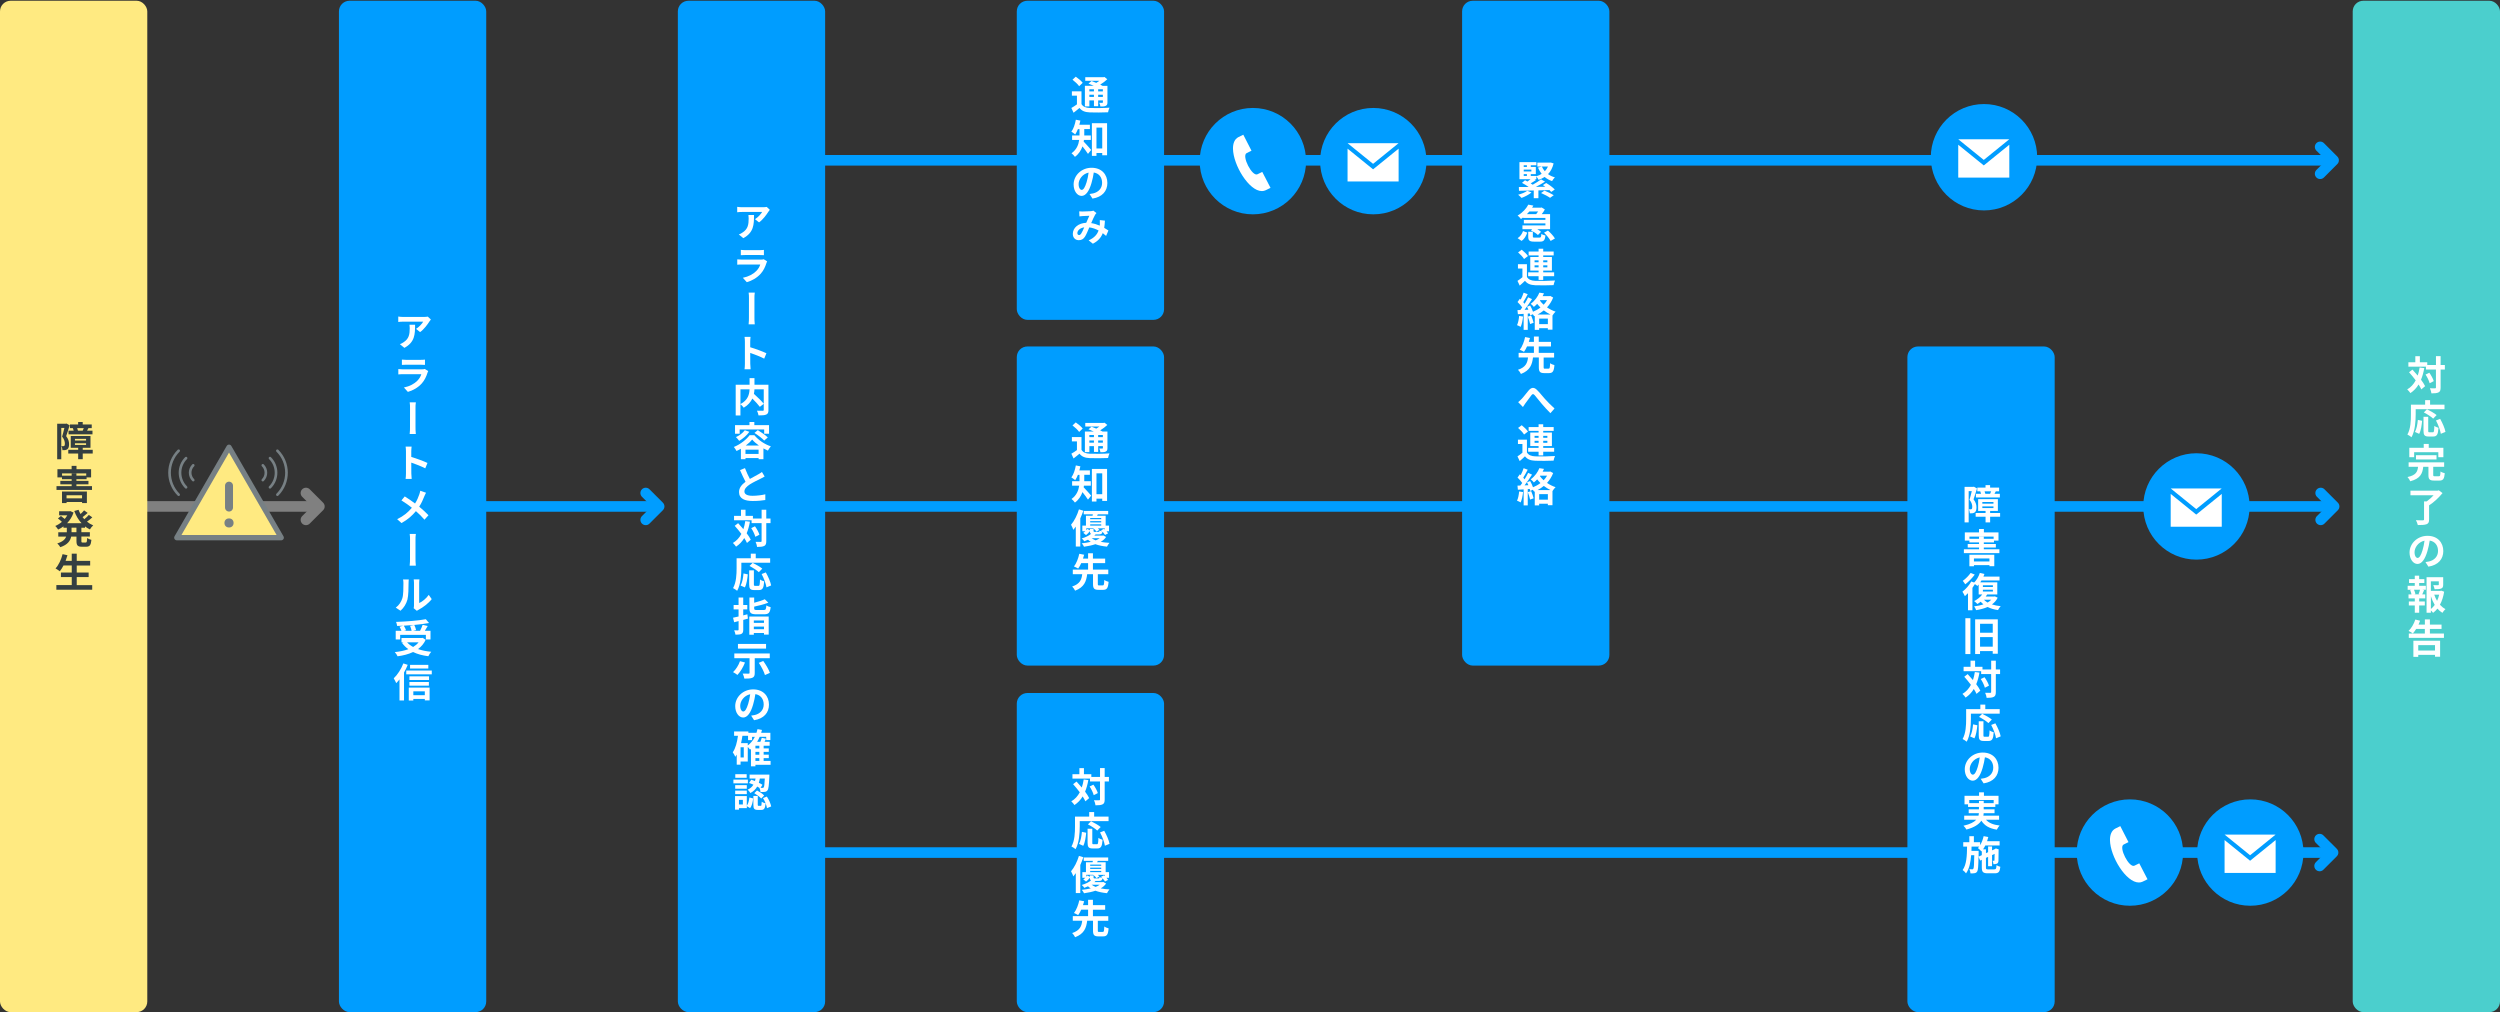
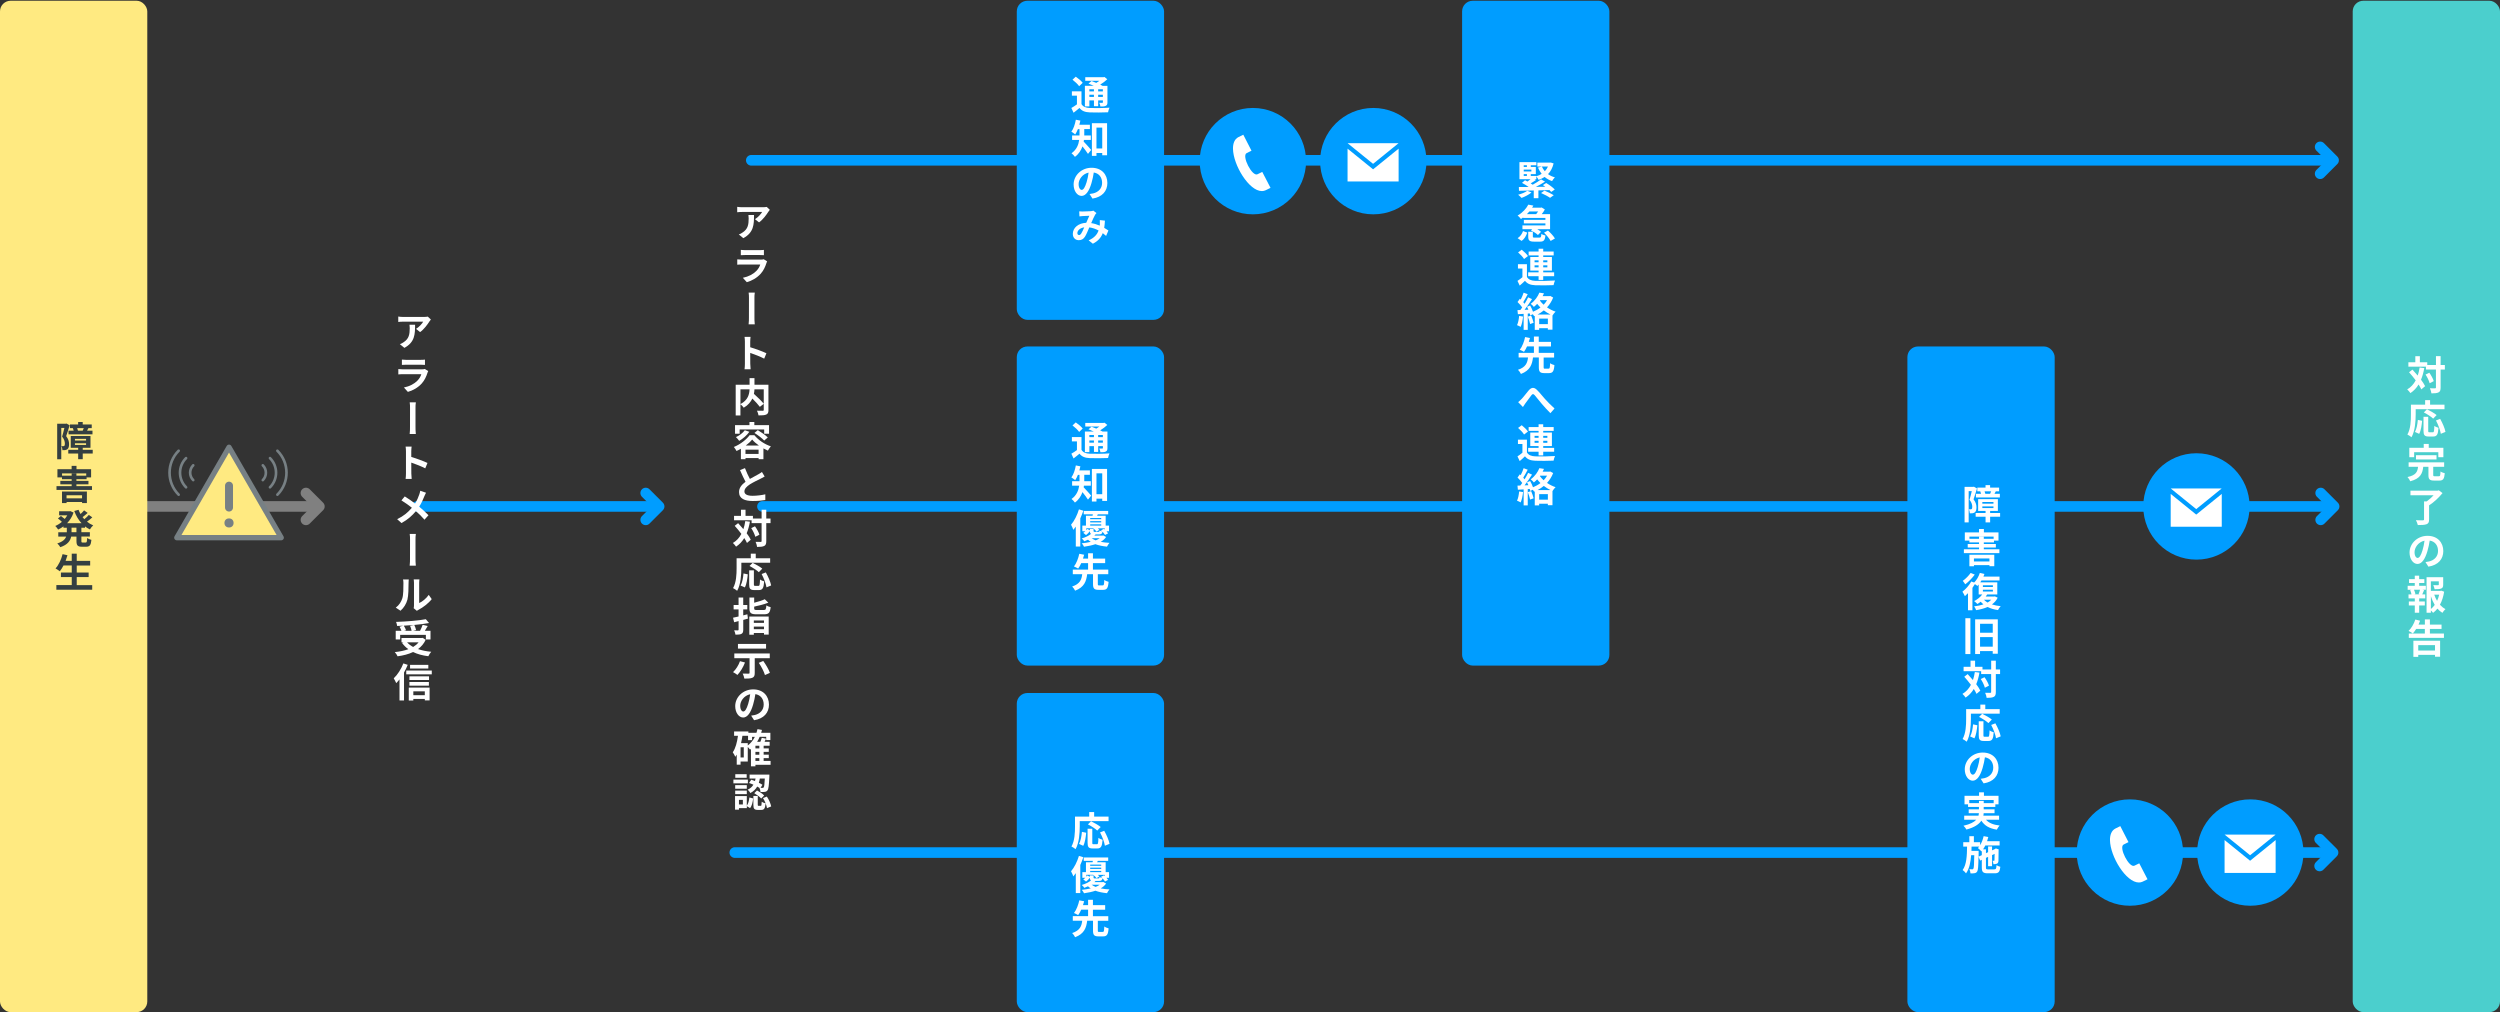
<svg xmlns="http://www.w3.org/2000/svg" id="_レイヤー_2" data-name="レイヤー 2" viewBox="0 0 940 380.56">
  <rect x="0" y="0" width="940" height="380.56" fill="#333333" stroke="none" />
  <defs>
    <style>
      .cls-1 {
        stroke-width: 3px;
      }

      .cls-1, .cls-2, .cls-3, .cls-4, .cls-5 {
        fill: none;
      }

      .cls-1, .cls-6, .cls-3, .cls-4, .cls-5 {
        stroke-linecap: round;
        stroke-linejoin: round;
      }

      .cls-1, .cls-6, .cls-5 {
        stroke: #778084;
      }

      .cls-2, .cls-7, .cls-8, .cls-9, .cls-10, .cls-11, .cls-12, .cls-13 {
        stroke-width: 0px;
      }

      .cls-6 {
        stroke-width: 2px;
      }

      .cls-6, .cls-13 {
        fill: #ffea81;
      }

      .cls-3 {
        stroke: #009dff;
      }

      .cls-3, .cls-4 {
        stroke-width: 4px;
      }

      .cls-4 {
        stroke: gray;
      }

      .cls-5 {
        stroke-width: 1px;
      }

      .cls-7 {
        fill-rule: evenodd;
      }

      .cls-7, .cls-12 {
        fill: #fff;
      }

      .cls-8 {
        fill: #778084;
      }

      .cls-9 {
        fill: #4bcfcd;
      }

      .cls-10 {
        fill: #343f41;
      }

      .cls-11 {
        fill: #009dff;
      }
    </style>
  </defs>
  <g id="_レイヤー_1-2" data-name="レイヤー 1">
    <g>
      <g>
        <line class="cls-3" x1="877.22" y1="190.42" x2="286.69" y2="190.42" />
        <polyline class="cls-3" points="872.58 185.38 877.62 190.42 872.58 195.46" />
      </g>
      <g>
        <line class="cls-3" x1="877.02" y1="60.27" x2="282.49" y2="60.27" />
        <polyline class="cls-3" points="872.38 55.23 877.42 60.27 872.38 65.32" />
      </g>
      <g>
        <line class="cls-3" x1="876.82" y1="320.56" x2="276.29" y2="320.56" />
        <polyline class="cls-3" points="872.18 315.52 877.22 320.56 872.18 325.6" />
        <line class="cls-3" x1="247.43" y1="190.42" x2="156.88" y2="190.42" />
        <polyline class="cls-3" points="242.79 185.38 247.83 190.42 242.79 195.46" />
      </g>
-       <rect class="cls-11" x="127.44" y=".28" width="55.38" height="380.28" rx="4" ry="4" />
      <g>
        <path class="cls-12" d="m161.46,120.87c-.69,1.12-2.07,2.99-3.5,4l-1.53-1.21c1.19-.72,2.31-2,2.69-2.71h-7.58c-.62,0-1.09.03-1.79.11v-2.04c.56.09,1.17.15,1.79.15h7.84c.41,0,1.21-.04,1.47-.12l1.16,1.08c-.13.2-.43.54-.55.75Zm-9.41,9.93l-1.69-1.39c.46-.17.99-.41,1.51-.81,1.86-1.27,2.19-2.8,2.19-5.2,0-.45-.03-.84-.09-1.31h2.1c0,3.6-.08,6.57-4.02,8.71Z" />
        <path class="cls-12" d="m160.75,140.13c-.45,1.41-1.08,2.83-2.16,4.04-1.47,1.63-3.38,2.66-5.23,3.18l-1.49-1.65c2.21-.45,3.93-1.41,5.05-2.55.78-.79,1.25-1.62,1.5-2.45h-6.96c-.36,0-1.09.01-1.69.08v-2.01c.6.06,1.23.1,1.69.1h7.18c.48,0,.87-.06,1.08-.15l1.29.81c-.09.2-.22.45-.27.6Zm-8.13-4.83h5.61c.45,0,1.17-.03,1.56-.09v1.99c-.39-.03-1.08-.06-1.59-.06h-5.58c-.46,0-1.09.01-1.51.06v-1.99c.4.06,1.02.09,1.51.09Z" />
        <path class="cls-12" d="m154.17,153.34c0-.51,0-1.4-.12-2.06h2.31c-.13.66-.13,1.53-.13,2.06v7.23c0,.43,0,1.7.12,2.62h-2.31c.12-.93.12-2.04.12-2.62,0-1,.01-5.96.01-7.23Z" />
        <path class="cls-12" d="m152.64,169.69c0-.52-.04-1.26-.13-1.77h2.26c-.06.51-.13,1.15-.13,1.77v2.12c1.96.58,4.77,1.62,6.09,2.26l-.83,2.03c-1.5-.78-3.67-1.62-5.26-2.16.02,1.8.02,3.57.02,4.11,0,.42.06,1.44.13,2.04h-2.28c.08-.57.13-1.46.13-2.04v-8.35Z" />
        <path class="cls-12" d="m159.57,186.56c-.45,1.16-1.09,2.62-1.95,3.95,1.27,1.05,2.5,2.17,3.49,3.22l-1.51,1.68c-1.02-1.2-2.05-2.21-3.22-3.22-1.28,1.54-2.96,3.15-5.42,4.48l-1.63-1.46c2.38-1.14,4.09-2.56,5.54-4.3-1.04-.82-2.45-1.86-3.93-2.76l1.25-1.5c1.17.72,2.69,1.77,3.87,2.66.75-1.17,1.23-2.34,1.62-3.46.12-.39.29-.98.34-1.33l2.17.75c-.2.33-.46.97-.62,1.3Z" />
        <path class="cls-12" d="m154.17,202.83c0-.51,0-1.4-.12-2.06h2.31c-.13.66-.13,1.53-.13,2.06v7.23c0,.43,0,1.7.12,2.62h-2.31c.12-.93.12-2.04.12-2.62,0-1,.01-5.96.01-7.23Z" />
        <path class="cls-12" d="m151.27,224.97c.42-1.25.42-4,.42-5.76,0-.58-.06-.98-.15-1.33h2.17c-.01.06-.09.72-.09,1.32,0,1.73-.04,4.77-.43,6.27-.45,1.63-1.35,3.07-2.6,4.17l-1.78-1.17c1.29-.93,2.07-2.25,2.46-3.5Zm4.39,2.64v-8.5c0-.64-.11-1.2-.11-1.25h2.16s-.1.62-.1,1.26v7.62c1.18-.51,2.62-1.67,3.6-3.07l1.12,1.6c-1.21,1.58-3.3,3.15-4.93,3.99-.32.15-.5.31-.65.42l-1.21-1c.08-.29.12-.68.12-1.07Z" />
        <path class="cls-12" d="m160.06,240.55c-.67,1.47-1.67,2.61-2.88,3.5,1.44.51,3.12.85,4.96,1.02-.38.41-.85,1.18-1.09,1.67-2.17-.27-4.11-.78-5.73-1.58-1.73.83-3.72,1.32-5.83,1.61-.18-.42-.67-1.21-1.05-1.58,1.88-.2,3.61-.54,5.1-1.09-.92-.65-1.71-1.44-2.37-2.36l.5-.21h-.71v-1.63h7.58l.33-.08,1.2.74Zm-9.6-.11h-1.67v-3.25h2.15c-.15-.46-.44-1.06-.71-1.54l1.33-.38c-.75.04-1.51.08-2.24.09-.03-.45-.24-1.12-.4-1.52,3.94-.13,8.46-.5,11.19-1.02l1.2,1.44c-1.62.3-3.55.54-5.55.72.3.6.58,1.39.68,1.93l-1.11.27h2.61c.36-.69.75-1.57.97-2.25l1.91.45c-.35.63-.74,1.25-1.08,1.8h2.13v3.25h-1.74v-1.71h-9.67v1.71Zm5.21-5.46c-1.26.12-2.56.21-3.84.27.34.55.69,1.23.84,1.71l-.78.22h2.87c-.09-.52-.32-1.27-.57-1.86l1.49-.34Zm-2.61,6.54c.62.67,1.38,1.25,2.28,1.74.79-.48,1.5-1.05,2.04-1.74h-4.32Z" />
        <path class="cls-12" d="m153.31,249.97c-.39.96-.86,1.95-1.4,2.9v10.5h-1.7v-7.92c-.4.53-.82.99-1.24,1.41-.17-.42-.63-1.39-.93-1.81,1.43-1.35,2.81-3.48,3.62-5.61l1.65.54Zm9.04,2.15v1.44h-9.6v-1.44h9.6Zm-8.65,6.43h7.83v4.8h-1.8v-.55h-4.32v.6h-1.71v-4.84Zm7.62-2.88h-7.38v-1.38h7.38v1.38Zm-7.38.75h7.32v1.39h-7.32v-1.39Zm7.11-5.04h-6.87v-1.39h6.87v1.39Zm-5.64,8.55v1.47h4.32v-1.47h-4.32Z" />
      </g>
-       <rect class="cls-11" x="254.87" y=".28" width="55.38" height="380.28" rx="4" ry="4" />
      <g>
        <path class="cls-12" d="m288.9,79.62c-.69,1.12-2.07,2.99-3.5,4l-1.53-1.21c1.19-.72,2.31-2,2.69-2.71h-7.58c-.62,0-1.09.03-1.79.11v-2.04c.56.09,1.17.15,1.79.15h7.84c.41,0,1.21-.04,1.47-.12l1.16,1.08c-.13.2-.43.54-.55.75Zm-9.41,9.93l-1.69-1.39c.46-.17.99-.41,1.51-.81,1.86-1.27,2.19-2.8,2.19-5.2,0-.45-.03-.84-.09-1.31h2.1c0,3.6-.08,6.57-4.02,8.71Z" />
        <path class="cls-12" d="m288.19,98.88c-.45,1.41-1.08,2.83-2.16,4.04-1.47,1.63-3.38,2.66-5.23,3.18l-1.49-1.65c2.21-.45,3.93-1.41,5.05-2.55.78-.79,1.25-1.62,1.5-2.45h-6.96c-.36,0-1.09.01-1.69.08v-2.01c.6.06,1.23.1,1.69.1h7.18c.48,0,.87-.06,1.08-.15l1.29.81c-.09.2-.22.45-.27.6Zm-8.13-4.83h5.61c.45,0,1.17-.03,1.56-.09v1.99c-.39-.03-1.08-.06-1.59-.06h-5.58c-.46,0-1.09.01-1.51.06v-1.99c.4.06,1.02.09,1.51.09Z" />
        <path class="cls-12" d="m281.61,112.09c0-.51,0-1.4-.12-2.06h2.31c-.13.66-.13,1.53-.13,2.06v7.23c0,.43,0,1.7.12,2.62h-2.31c.12-.93.12-2.04.12-2.62,0-1,.01-5.96.01-7.23Z" />
        <path class="cls-12" d="m280.08,128.44c0-.52-.04-1.26-.13-1.77h2.26c-.06.51-.13,1.15-.13,1.77v2.12c1.96.58,4.77,1.62,6.09,2.26l-.83,2.03c-1.5-.78-3.67-1.62-5.26-2.16.02,1.8.02,3.57.02,4.11,0,.42.06,1.44.13,2.04h-2.28c.08-.57.13-1.46.13-2.04v-8.35Z" />
        <path class="cls-12" d="m288.94,154.13c0,.96-.2,1.46-.83,1.74-.62.29-1.58.32-2.91.32-.06-.51-.33-1.31-.58-1.77.88.04,1.89.03,2.17.03.29-.01.38-.09.38-.36v-2.25l-1.47,1.14c-.6-.83-1.72-2.04-2.82-3.13-.58,1.26-1.59,2.49-3.23,3.45-.25-.36-.81-.99-1.25-1.32v4.23h-1.78v-11.55h5.22v-2.49h1.84v2.49h5.25v9.48Zm-10.53-2.2c2.83-1.47,3.35-3.69,3.42-5.54h-3.42v5.54Zm5.27-5.54c-.03.55-.09,1.11-.21,1.7,1.27,1.15,2.88,2.68,3.7,3.72v-5.42h-3.49Z" />
        <path class="cls-12" d="m283.65,163.64c1.59,1.93,3.9,3.43,6.19,4.18-.4.45-.81,1.11-1.11,1.62-.54-.24-1.11-.53-1.68-.84v4.05h-1.81v-.41h-4.93v.42h-1.73v-3.93c-.54.32-1.09.6-1.65.84-.22-.43-.66-1.12-1-1.51,2.44-.96,4.78-2.83,5.91-4.42h1.82Zm-5.54-.55h-1.74v-3.23h5.43v-1.2h1.83v1.2h5.53v3.23h-1.83v-1.61h-9.22v1.61Zm3.66-.74c-.95,1.35-2.45,2.62-3.83,3.42-.25-.38-.87-1.09-1.23-1.42,1.29-.58,2.58-1.54,3.33-2.58l1.72.58Zm3.46,8.32v-1.59h-4.93v1.59h4.93Zm.12-3.15c-1.02-.72-1.92-1.5-2.54-2.26-.57.73-1.41,1.53-2.4,2.26h4.93Zm-.42-5.79c1.26.75,2.94,1.91,3.76,2.75l-1.35,1.17c-.77-.84-2.37-2.05-3.67-2.87l1.26-1.05Z" />
        <path class="cls-12" d="m281.95,180.08c1.2-.69,2.48-1.33,3.17-1.74.57-.32.99-.57,1.37-.88l1.02,1.71c-.45.25-.92.52-1.46.79-.92.45-2.76,1.32-4.11,2.17-1.21.81-2.04,1.65-2.04,2.67s1.02,1.62,3.06,1.62c1.52,0,3.5-.24,4.8-.56v2.15c-1.27.21-2.82.36-4.74.36-2.92,0-5.14-.81-5.14-3.36,0-1.62,1.03-2.8,2.44-3.86-.67-1.26-1.39-2.83-2.07-4.39l1.86-.75c.57,1.53,1.25,2.94,1.84,4.06Z" />
        <path class="cls-12" d="m281.98,196.14c-.29,1.62-.69,3.08-1.23,4.37.66.87,1.2,1.71,1.54,2.43l-1.43,1.21c-.24-.54-.58-1.17-1.02-1.84-.79,1.32-1.82,2.4-3.08,3.24-.21-.36-.82-1.06-1.2-1.39,1.39-.81,2.43-1.96,3.19-3.41-.79-1.06-1.68-2.13-2.5-3.04l1.28-1c.64.69,1.32,1.46,1.98,2.25.32-.93.55-1.93.72-3.03l1.74.22Zm7.74.55h-1.6v6.75c0,1-.18,1.53-.75,1.82-.57.31-1.46.39-2.7.39-.06-.53-.31-1.38-.57-1.92.84.04,1.65.03,1.9.03.27,0,.36-.08.36-.32v-6.75h-3.76v-1.08h-6.6v-1.65h2.61v-2.29h1.71v2.29h2.78v1.02h3.27v-3.33h1.75v3.33h1.6v1.71Zm-5.85,1.19c.71.99,1.42,2.28,1.67,3.17l-1.54.79c-.22-.89-.87-2.25-1.54-3.27l1.42-.69Z" />
        <path class="cls-12" d="m278.74,213.68c0,2.42-.22,6.12-1.57,8.46-.33-.3-1.12-.81-1.54-1.01,1.23-2.14,1.33-5.29,1.33-7.45v-3.78h5.34v-1.72h1.86v1.72h5.42v1.7h-10.83v2.08Zm-.27,6.48c.63-1.14.95-2.88,1.09-4.54l1.61.34c-.17,1.73-.44,3.71-1.11,4.91l-1.59-.71Zm6.69.13c.45,0,.54-.34.6-2.42.38.32,1.11.6,1.57.72-.17,2.56-.61,3.28-2.01,3.28h-1.67c-1.59,0-1.96-.52-1.96-2.19v-5.23h1.77v5.22c0,.54.06.61.48.61h1.21Zm.17-5.14c-.72-.71-2.29-1.71-3.52-2.34l1.18-1.17c1.2.57,2.82,1.47,3.63,2.17l-1.29,1.33Zm2.62.08c.88,1.56,1.75,3.54,2,4.9l-1.75.72c-.2-1.33-.98-3.42-1.83-5.01l1.59-.62Z" />
        <path class="cls-12" d="m281.23,232.59c-.58.17-1.17.33-1.77.5v3.64c0,.88-.15,1.3-.66,1.59-.5.27-1.21.32-2.26.32-.05-.45-.29-1.17-.5-1.64.58.03,1.18.03,1.38.03.21-.01.29-.08.29-.29v-3.21l-1.67.44-.42-1.71c.6-.12,1.32-.29,2.08-.46v-2.67h-1.86v-1.65h1.86v-2.8h1.75v2.8h1.53v1.65h-1.53v2.25c.52-.14,1.05-.27,1.56-.41l.21,1.62Zm.51-.77h7.29v6.78h-1.77v-.58h-3.82v.64h-1.7v-6.84Zm5.43-2.46c.75,0,.87-.24.98-1.72.38.27,1.12.55,1.62.65-.23,2.11-.75,2.68-2.46,2.68h-2.91c-2.08,0-2.62-.51-2.62-2.24v-4.06h1.79v1.96c1.5-.38,3-.85,3.99-1.32l1.32,1.29c-1.53.62-3.53,1.12-5.31,1.49v.63c0,.57.15.64,1.02.64h2.59Zm-3.73,3.93v.92h3.82v-.92h-3.82Zm3.82,3.3v-.99h-3.82v.99h3.82Z" />
        <path class="cls-12" d="m280.12,249.09c-.66,1.75-1.78,3.57-2.85,4.69-.38-.31-1.18-.84-1.65-1.06,1.08-.99,2.08-2.58,2.61-4.12l1.89.5Zm3.66-1.59v5.56c0,1-.21,1.5-.92,1.79-.69.29-1.68.31-2.98.31-.09-.55-.36-1.36-.63-1.9.85.04,1.9.06,2.19.04.29,0,.39-.08.39-.29v-5.52h-5.73v-1.79h13.33v1.79h-5.66Zm4.26-3.62h-10.57v-1.77h10.57v1.77Zm-1.05,4.65c.99,1.38,2.07,3.2,2.49,4.47l-1.86.82c-.33-1.23-1.35-3.17-2.31-4.59l1.68-.71Z" />
        <path class="cls-12" d="m283.54,270.82l-1.11-1.74c.55-.06.97-.13,1.38-.24,1.86-.44,3.34-1.79,3.34-3.95,0-2.04-1.12-3.57-3.13-3.9-.2,1.26-.45,2.61-.87,4-.87,2.97-2.12,4.8-3.72,4.8s-2.99-1.8-2.99-4.29c0-3.39,2.94-6.29,6.75-6.29s5.94,2.54,5.94,5.73c0,3.01-1.89,5.28-5.59,5.86Zm-4.05-3.3c.63,0,1.23-.92,1.83-2.89.34-1.1.6-2.37.75-3.6-2.43.53-3.75,2.69-3.75,4.31,0,1.47.6,2.19,1.17,2.19Z" />
        <path class="cls-12" d="m289.75,287.57h-5.71v.58h-1.68v-6.55c-.11.09-.22.18-.33.25-.17-.22-.54-.67-.87-1.02v5.52h-2.71v1.17h-1.44v-3.79c-.17.29-.35.57-.54.83-.17-.41-.63-1.3-.95-1.7,1.05-1.5,1.62-3.76,1.96-6.21h-1.46v-1.62h5.37v.51h3.04c.15-.45.29-.92.39-1.39l1.68.3c-.09.38-.2.73-.3,1.09h3.46v2.73h-1.57v-1.23h-2.45c-.27.67-.6,1.29-.96,1.88h1.21c.21-.51.42-1.07.53-1.51l1.62.34c-.18.41-.38.79-.57,1.17h1.92v1.47h-2.26v1h1.93v1.3h-1.93v1.07h1.93v1.29h-1.93v1.06h2.61v1.46Zm-10.09-6.61h-1.21v3.85h1.21v-3.85Zm1.5-.66c1.11-.83,2.01-1.93,2.67-3.25h-1.05v1.23h-1.51v-1.62h-2.12c-.13.94-.31,1.88-.52,2.77h2.53v.87Zm4.35.09h-1.47v1h1.47v-1Zm0,2.31h-1.47v1.07h1.47v-1.07Zm-1.47,3.42h1.47v-1.06h-1.47v1.06Z" />
        <path class="cls-12" d="m281.2,294.53h-5.44v-1.41h5.44v1.41Zm-.39,8.41c.55-.75.83-1.93.96-3.09l1.41.36c-.15,1.33-.42,2.76-1.16,3.64l-1.21-.73v.73h-2.96v.58h-1.47v-5.11h4.42v3.61Zm-.01-6.37h-4.37v-1.37h4.37v1.37Zm-4.37.69h4.37v1.33h-4.37v-1.33Zm4.32-4.8h-4.28v-1.35h4.28v1.35Zm-1.43,8.28h-1.47v1.73h1.47v-1.73Zm3.15-7.57c.45.13.93.32,1.41.5.09-.32.17-.63.22-.95h-2.25v-1.48h7.44s0,.45-.01.66c-.15,3.39-.3,4.79-.71,5.27-.29.38-.57.51-.99.57-.36.06-.97.08-1.62.06-.03-.48-.2-1.14-.42-1.56-.26-.17-.53-.33-.83-.5-.54.96-1.35,1.8-2.58,2.45-.18-.39-.65-.97-1-1.26,1.04-.5,1.71-1.16,2.16-1.89-.56-.24-1.12-.47-1.65-.63l.83-1.23Zm3.55,9.84c.29,0,.34-.2.39-1.58.3.27,1,.53,1.46.64-.17,1.97-.6,2.46-1.67,2.46h-1.23c-1.41,0-1.7-.49-1.7-1.98v-3.29h1.65v3.27c0,.42.03.46.3.46h.79Zm-1.38-5.8c.96.5,2.12,1.26,2.68,1.9l-1.11,1.14c-.51-.62-1.65-1.46-2.61-2.01l1.04-1.03Zm1.06-4.49c-.09.54-.21,1.08-.38,1.61.53.25,1.01.51,1.37.75l-.72,1.15c.32.02.57.02.72.02.2.01.33-.03.45-.18.21-.24.33-1.12.43-3.34h-1.88Zm2.64,6.79c.79,1.14,1.42,2.67,1.63,3.71l-1.58.64c-.15-1.04-.76-2.62-1.5-3.78l1.44-.57Z" />
      </g>
      <rect class="cls-11" x="549.75" y=".28" width="55.38" height="249.98" rx="4" ry="4" />
      <g>
        <path class="cls-12" d="m575.85,72.37c-.96.81-2.5,1.59-3.74,2.05-.3-.33-.93-.92-1.29-1.2,1.27-.34,2.64-.88,3.43-1.49l1.59.63Zm5.5-3.57c1.14.66,2.55,1.68,3.24,2.46l-1.33.9c-.17-.21-.39-.45-.66-.69-1.38.04-2.78.08-4.16.12v2.94h-1.75v-2.91c-2.12.06-4.05.09-5.56.12l-.04-1.42c1,0,2.22,0,3.55-.01l.09-.04c-.72-.53-1.68-1.09-2.47-1.51l1.14-.98c.3.13.62.3.93.48.41-.29.81-.58,1.16-.89h-4.18v-6.4h6.37v1.18h-2.11v.62h1.9v2.71h-1.9v.67h2.08v.12c.73-.21,1.41-.51,2.01-.9-.55-.69-1-1.49-1.38-2.34l1.46-.42c.27.64.64,1.23,1.12,1.77.48-.51.88-1.11,1.18-1.77h-3.99v-1.47h4.74l.29-.04,1.08.35c-.42,1.71-1.12,3.01-2.1,4.02.75.54,1.61.96,2.58,1.21-.34.34-.84.99-1.06,1.41-1.07-.36-2-.88-2.79-1.56-.69.45-1.44.81-2.28,1.1-.17-.39-.54-.96-.85-1.31v1.05h-.74l.63.3c-.64.46-1.37.92-2.01,1.27.29.18.54.34.76.51,1.17-.64,2.33-1.38,3.15-2.01l1.5.86c-1.04.67-2.27,1.36-3.45,1.96,1.16-.02,2.36-.03,3.55-.04-.31-.23-.63-.44-.93-.63l1.25-.78Zm-8.43-6.66v.62h1.2v-.62h-1.2Zm2.88,1.62h-2.88v.71h2.88v-.71Zm-2.88,2.38h1.2v-.67h-1.2v.67Zm7.81,5.54c1.11.43,2.64,1.17,3.48,1.72l-1.39.99c-.72-.53-2.24-1.32-3.38-1.81l1.29-.9Z" />
        <path class="cls-12" d="m572.71,81.76c-.27.2-.54.39-.84.58-.27-.42-.86-1-1.25-1.29,1.96-1.14,3.3-2.7,4.02-4.11l1.91.36c-.15.26-.32.53-.48.78h3.3l.29-.08,1.21.77c-.3.54-.72,1.17-1.17,1.74h3.13v5.67h-4.81c.55.32,1.08.66,1.41.98l-1.17,1.21c-.54-.56-1.67-1.28-2.62-1.73l.46-.46h-3.66v-1.42h8.64v-.75h-8.11v-1.33h8.11v-.74h-8.37v-.18Zm-2.08,7.79c.97-.62,1.68-1.62,2.02-2.67l1.59.57c-.4,1.23-1.03,2.4-2.14,3.13l-1.47-1.03Zm4.42-10.05c-.29.34-.6.69-.93,1.02h3.48c.25-.31.53-.67.75-1.02h-3.3Zm3.81,9.84c.51,0,.62-.18.69-1.41.31.27,1.05.51,1.53.62-.19,1.86-.67,2.31-2.05,2.31h-2.17c-1.83,0-2.25-.46-2.25-1.93v-1.79h1.74v1.75c0,.41.1.45.72.45h1.8Zm3.18-2.66c.96.86,2.12,2.1,2.61,2.99l-1.61.93c-.42-.86-1.53-2.16-2.49-3.11l1.48-.81Z" />
        <path class="cls-12" d="m574.12,104.12c.58,1,1.63,1.42,3.16,1.48,1.8.08,5.34.03,7.41-.13-.21.42-.46,1.25-.55,1.74-1.86.09-5.04.12-6.87.04-1.79-.08-2.98-.51-3.88-1.67-.6.58-1.21,1.16-1.98,1.8l-.84-1.77c.58-.38,1.26-.87,1.86-1.38v-3.27h-1.68v-1.63h3.38v4.79Zm-1.07-6.72c-.42-.74-1.41-1.77-2.25-2.49l1.37-1.02c.84.67,1.88,1.66,2.35,2.38l-1.47,1.12Zm5.46,6.46h-3.92v-1.46h3.92v-.66h-3.13v-5.1h3.13v-.62h-3.74v-1.44h3.74v-1.06h1.74v1.06h3.93v1.44h-3.93v.62h3.27v5.1h-3.27v.66h4.11v1.46h-4.11v1.39h-1.74v-1.39Zm-1.51-5.25h1.51v-.72h-1.51v.72Zm1.51,1.9v-.75h-1.51v.75h1.51Zm1.74-2.62v.72h1.56v-.72h-1.56Zm1.56,1.87h-1.56v.75h1.56v-.75Z" />
        <path class="cls-12" d="m572.67,119.04c-.15,1.41-.46,2.91-.9,3.87-.31-.2-.97-.51-1.37-.65.44-.88.68-2.22.8-3.48l1.47.25Zm11.32-7.17c-.55,1.42-1.35,2.67-2.31,3.71.99.67,2.1,1.23,3.22,1.6-.39.32-.88.99-1.14,1.43l-.03-.02v5.37h-1.74v-.55h-3.27v.61h-1.65v-5.26l-.25.11c-.09-.2-.27-.47-.46-.72l-.99.45c-.04-.22-.1-.48-.18-.75l-.76.06v6.13h-1.54v-6.03l-2.17.13-.15-1.54,1.08-.04c.22-.29.46-.61.71-.96-.44-.64-1.16-1.44-1.77-2.04l.86-1.21c.1.09.22.2.34.3.42-.82.84-1.81,1.09-2.61l1.54.57c-.54,1.02-1.14,2.17-1.68,3.01.2.21.36.42.51.6.51-.84.99-1.69,1.33-2.43l1.46.67c-.83,1.3-1.86,2.82-2.8,4.04l1.44-.06c-.17-.38-.35-.75-.53-1.08l1.18-.5c.41.73.83,1.6,1.08,2.35,1-.41,1.96-.93,2.8-1.58-.43-.45-.85-.9-1.23-1.39-.38.41-.79.79-1.25,1.16-.25-.36-.83-.93-1.2-1.16,1.65-1.21,2.73-2.82,3.27-4.21l1.74.27c-.15.35-.31.71-.51,1.05h2.58l.27-.08,1.11.6Zm-8.28,6.79c.38.85.76,1.95.93,2.7l-1.32.48c-.13-.75-.52-1.9-.87-2.79l1.26-.39Zm7.29-.39c-.88-.42-1.74-.95-2.53-1.56-.74.62-1.53,1.14-2.36,1.56h4.89Zm-1,3.6v-2.07h-3.27v2.07h3.27Zm-3-8.85c.38.54.86,1.06,1.41,1.56.5-.52.93-1.11,1.29-1.72h-2.59l-.11.17Z" />
        <path class="cls-12" d="m582.24,138.62c.45,0,.54-.29.6-2.06.36.3,1.14.6,1.62.72-.18,2.37-.66,3.01-2.05,3.01h-1.74c-1.68,0-2.07-.55-2.07-2.25v-3.64h-2.19c-.33,2.67-1.09,4.9-4.54,6.21-.21-.48-.71-1.2-1.11-1.57,2.98-.98,3.55-2.66,3.78-4.63h-3.54v-1.73h5.75v-2.43h-2.58c-.34.76-.73,1.49-1.15,2.04-.41-.25-1.16-.62-1.58-.78.97-1.23,1.68-3.25,2-4.78l1.83.36c-.14.46-.29.95-.45,1.46h1.93v-2.02h1.82v2.02h4.6v1.71h-4.6v2.43h5.77v1.73h-3.93v3.64c0,.5.08.57.54.57h1.3Z" />
        <path class="cls-12" d="m572.07,150.07c.69-.69,1.82-2.22,2.73-3.29,1.02-1.16,1.98-1.26,3.06-.21,1,.96,2.17,2.47,3.03,3.42.94,1.04,2.22,2.36,3.61,3.6l-1.54,1.77c-1.04-.99-2.29-2.42-3.24-3.51-.9-1.08-2-2.49-2.69-3.27-.52-.57-.79-.5-1.23.04-.57.74-1.62,2.21-2.25,3.03-.33.5-.67,1-.93,1.39l-1.8-1.84c.45-.33.79-.67,1.24-1.14Z" />
        <path class="cls-12" d="m574.12,170.11c.58,1,1.63,1.42,3.16,1.48,1.8.08,5.34.03,7.41-.13-.21.42-.46,1.25-.55,1.74-1.86.09-5.04.12-6.87.04-1.79-.08-2.98-.51-3.88-1.67-.6.58-1.21,1.16-1.98,1.8l-.84-1.77c.58-.38,1.26-.87,1.86-1.38v-3.27h-1.68v-1.63h3.38v4.79Zm-1.07-6.72c-.42-.74-1.41-1.77-2.25-2.49l1.37-1.02c.84.67,1.88,1.66,2.35,2.38l-1.47,1.12Zm5.46,6.46h-3.92v-1.46h3.92v-.66h-3.13v-5.1h3.13v-.62h-3.74v-1.44h3.74v-1.06h1.74v1.06h3.93v1.44h-3.93v.62h3.27v5.1h-3.27v.66h4.11v1.46h-4.11v1.39h-1.74v-1.39Zm-1.51-5.25h1.51v-.72h-1.51v.72Zm1.51,1.9v-.75h-1.51v.75h1.51Zm1.74-2.62v.72h1.56v-.72h-1.56Zm1.56,1.87h-1.56v.75h1.56v-.75Z" />
        <path class="cls-12" d="m572.67,185.04c-.15,1.41-.46,2.91-.9,3.87-.31-.2-.97-.51-1.37-.65.44-.88.68-2.22.8-3.48l1.47.25Zm11.32-7.17c-.55,1.42-1.35,2.67-2.31,3.71.99.67,2.1,1.23,3.22,1.6-.39.32-.88.99-1.14,1.43l-.03-.02v5.37h-1.74v-.55h-3.27v.61h-1.65v-5.26l-.25.11c-.09-.2-.27-.46-.46-.72l-.99.45c-.04-.22-.1-.48-.18-.75l-.76.06v6.13h-1.54v-6.03l-2.17.13-.15-1.54,1.08-.04c.22-.29.46-.61.71-.96-.44-.64-1.16-1.44-1.77-2.04l.86-1.21c.1.09.22.2.34.3.42-.83.84-1.82,1.09-2.61l1.54.57c-.54,1.02-1.14,2.17-1.68,3.01.2.21.36.42.51.6.51-.84.99-1.69,1.33-2.43l1.46.67c-.83,1.3-1.86,2.82-2.8,4.04l1.44-.06c-.17-.38-.35-.75-.53-1.08l1.18-.5c.41.73.83,1.6,1.08,2.35,1-.41,1.96-.93,2.8-1.58-.43-.45-.85-.9-1.23-1.39-.38.41-.79.79-1.25,1.16-.25-.36-.83-.93-1.2-1.16,1.65-1.21,2.73-2.82,3.27-4.21l1.74.27c-.15.35-.31.71-.51,1.05h2.58l.27-.08,1.11.6Zm-8.28,6.79c.38.85.76,1.95.93,2.7l-1.32.48c-.13-.75-.52-1.9-.87-2.79l1.26-.39Zm7.29-.39c-.88-.42-1.74-.95-2.53-1.56-.74.62-1.53,1.14-2.36,1.56h4.89Zm-1,3.6v-2.07h-3.27v2.07h3.27Zm-3-8.85c.38.54.86,1.06,1.41,1.56.5-.52.93-1.11,1.29-1.72h-2.59l-.11.17Z" />
      </g>
      <rect class="cls-11" x="717.18" y="130.27" width="55.38" height="250.29" rx="4" ry="4" />
      <g>
        <path class="cls-12" d="m743.36,183.66c-.39,1.28-.88,2.91-1.31,4.08.9,1.14,1.1,2.15,1.1,3.01,0,.96-.2,1.59-.66,1.92-.24.17-.53.26-.87.32-.25.03-.62.04-.96.03-.01-.42-.15-1.1-.39-1.52.27.02.46.02.66.02.17-.02.3-.04.42-.13.17-.12.22-.42.22-.84,0-.69-.2-1.62-1.04-2.62.3-.94.62-2.25.86-3.27h-1.17v11.77h-1.54v-13.36h3.25l.25-.08,1.17.67Zm8.68,10.63h-3.75v2.13h-1.72v-2.13h-3.72v-1.41h3.72v-.76h-2.79v-4.44h7.42v4.44h-2.91v.76h3.75v1.41Zm-7.16-8.62c-.06-.3-.17-.65-.3-.93h-1.11v-1.39h3.09v-.93h1.72v.93h3.39v1.39h-1.25c-.18.36-.34.67-.5.93h2.03v1.39h-9v-1.39h1.92Zm.48,3.72h4.18v-.63h-4.18v.63Zm0,1.65h4.18v-.63h-4.18v.63Zm2.92-5.37c.12-.27.27-.62.39-.93h-2.47c.13.33.24.67.29.93h1.8Z" />
        <path class="cls-12" d="m751.77,206.53v1.44h-13.35v-1.44h5.7v-.66h-4.26v-1.32h4.26v-.62h-3.63v-.67h-1.72v-3.08h5.34v-1.27h1.83v1.27h5.49v3.08h-1.7v.67h-3.82v.62h4.53v1.32h-4.53v.66h5.86Zm-11.29,2.04h9.37v4.33h-1.81v-.41h-5.83v.42h-1.72v-4.35Zm3.64-5.98v-.78h1.79v.78h3.69v-.84h-9.09v.84h3.62Zm-1.92,7.38v1.14h5.83v-1.14h-5.83Z" />
        <path class="cls-12" d="m751.13,224.74c-.51,1.04-1.25,1.86-2.16,2.52.97.33,2.07.54,3.29.66-.36.35-.79,1.02-1,1.47-1.52-.21-2.82-.6-3.95-1.17-1.27.58-2.75.96-4.29,1.2-.15-.43-.46-1.08-.76-1.44,1.26-.13,2.46-.38,3.51-.75-.38-.3-.72-.63-1.02-.99-.41.33-.83.63-1.25.87-.29-.29-.87-.86-1.23-1.11,1.17-.57,2.31-1.47,3.04-2.47h-1.33v-3.75c-.15.18-.31.36-.46.53-.22-.18-.61-.46-.97-.69-.27.46-.58.95-.92,1.41v8.43h-1.67v-6.42c-.39.42-.78.78-1.17,1.11-.17-.39-.64-1.29-.93-1.67,1.25-.95,2.56-2.4,3.34-3.85l1.08.4c.93-.92,1.71-2.26,2.13-3.61l1.74.4c-.11.33-.24.66-.39.99h6.06v1.44h-6.79c-.14.24-.29.48-.44.7h6.39v4.58h-3.81c-.17.25-.33.51-.53.76h3.12l.3-.06,1.07.51Zm-8.62-8.7c-.94,1.29-2.34,2.74-3.58,3.66-.22-.36-.66-.99-.93-1.3,1.07-.75,2.31-2,2.94-2.97l1.58.62Zm3.06,4.66h3.76v-.64h-3.76v.64Zm0,1.71h3.76v-.66h-3.76v.66Zm.39,3.08c.38.41.84.75,1.37,1.07.54-.32,1.02-.66,1.39-1.07h-2.76Z" />
        <path class="cls-12" d="m738.98,232.45h1.89v13.48h-1.89v-13.48Zm12.19.42v12.93h-1.91v-.99h-4.77v1.11h-1.83v-13.05h8.5Zm-6.67,1.67v3.37h4.77v-3.37h-4.77Zm4.77,8.61v-3.6h-4.77v3.6h4.77Z" />
        <path class="cls-12" d="m744.29,252.89c-.29,1.62-.69,3.08-1.23,4.37.66.87,1.2,1.71,1.54,2.43l-1.43,1.21c-.24-.54-.58-1.17-1.02-1.84-.79,1.32-1.82,2.4-3.08,3.24-.21-.36-.82-1.06-1.2-1.39,1.39-.81,2.43-1.96,3.19-3.41-.79-1.06-1.68-2.13-2.5-3.04l1.28-1c.64.69,1.32,1.46,1.98,2.25.32-.93.55-1.93.72-3.03l1.74.22Zm7.74.55h-1.6v6.75c0,1-.18,1.53-.75,1.82-.57.31-1.46.39-2.7.39-.06-.53-.31-1.38-.57-1.92.84.04,1.65.03,1.9.03.27,0,.36-.08.36-.32v-6.75h-3.76v-1.08h-6.6v-1.65h2.61v-2.29h1.71v2.29h2.78v1.02h3.27v-3.33h1.75v3.33h1.6v1.71Zm-5.85,1.19c.71.99,1.42,2.28,1.67,3.17l-1.54.79c-.22-.89-.87-2.25-1.54-3.27l1.42-.69Z" />
        <path class="cls-12" d="m741.05,270.42c0,2.42-.22,6.12-1.57,8.46-.33-.3-1.12-.81-1.54-1.01,1.23-2.14,1.33-5.29,1.33-7.45v-3.78h5.34v-1.72h1.86v1.72h5.42v1.7h-10.83v2.08Zm-.27,6.48c.63-1.14.95-2.88,1.09-4.54l1.61.34c-.17,1.73-.44,3.71-1.11,4.91l-1.59-.71Zm6.69.13c.45,0,.54-.34.6-2.42.38.32,1.11.6,1.57.72-.17,2.56-.61,3.28-2.01,3.28h-1.67c-1.59,0-1.96-.52-1.96-2.19v-5.23h1.77v5.22c0,.54.06.61.48.61h1.21Zm.17-5.14c-.72-.71-2.29-1.71-3.52-2.34l1.18-1.17c1.2.57,2.82,1.47,3.63,2.17l-1.29,1.33Zm2.62.08c.88,1.56,1.75,3.54,2,4.9l-1.75.72c-.2-1.33-.98-3.42-1.83-5.01l1.59-.62Z" />
        <path class="cls-12" d="m745.85,294.57l-1.11-1.74c.55-.06.97-.13,1.38-.24,1.86-.44,3.34-1.79,3.34-3.95,0-2.04-1.12-3.57-3.13-3.9-.2,1.26-.45,2.61-.87,4-.87,2.97-2.12,4.8-3.72,4.8s-2.99-1.8-2.99-4.29c0-3.39,2.94-6.29,6.75-6.29s5.94,2.54,5.94,5.73c0,3.01-1.89,5.28-5.59,5.86Zm-4.05-3.3c.63,0,1.23-.92,1.83-2.89.34-1.1.6-2.37.75-3.6-2.43.53-3.75,2.69-3.75,4.31,0,1.47.6,2.19,1.17,2.19Z" />
        <path class="cls-12" d="m746.75,308.24c1.06,1.2,2.75,1.89,5.11,2.15-.36.38-.82,1.08-1.05,1.56-2.85-.45-4.63-1.51-5.82-3.38-.88,1.33-2.55,2.52-5.61,3.34-.21-.39-.72-1.06-1.11-1.44,2.52-.57,3.96-1.35,4.79-2.24h-4.52v-1.54h5.38c.08-.31.12-.63.15-.94h-3.84v-1.44h3.85v-.9h-4.09v-.99h-1.33v-3.2h5.47v-1.3h1.83v1.3h5.49v3.2h-1.2v.99h-4.38v.9h4.08v1.44h-4.09c-.02.31-.04.63-.12.94h5.92v1.54h-4.92Zm-2.66-6.27v-.85h1.79v.85h3.74v-1.18h-9.18v1.18h3.66Z" />
        <path class="cls-12" d="m749.9,326.88c.58,0,.71-.26.79-1.58.36.25,1.01.51,1.44.62-.2,1.88-.64,2.44-2.1,2.44h-2.62c-1.77,0-2.25-.48-2.25-2.19v-2.88l-.62.29-.62-1.46c-.06,3.67-.17,5.11-.51,5.59-.27.39-.55.54-.96.61-.38.09-.94.08-1.54.08-.03-.5-.2-1.15-.43-1.59.46.06.88.06,1.08.06s.31-.04.43-.24c.2-.3.29-1.56.34-5.08h-1.17c-.21,2.7-.69,5.13-1.93,6.84-.29-.42-.84-.96-1.28-1.25,1.49-2.05,1.62-5.35,1.67-8.82h-1.44v-1.65h2.29v-2.26h1.71v2.26h2.34v1.12c.61-.97,1.06-2.17,1.33-3.4l1.75.33c-.12.52-.29,1.05-.45,1.56h4.71v1.62h-5.38c-.25.52-.54,1.02-.86,1.46h1.1v1.44l.81-.38v-2.14h1.49v1.46l1.08-.5.06-.04.27-.2,1.11.39-.06.24c-.02,2.13-.02,3.66-.06,4.11-.03.54-.24.87-.64,1.03-.36.15-.84.17-1.25.17-.03-.4-.15-.97-.32-1.3.18.01.39.01.51.01s.2-.03.21-.22c.03-.13.03-.96.05-2.38l-.96.45v4.18h-1.49v-3.5l-.81.38v3.62c0,.61.1.71.85.71h2.31Zm-4.74-5.34v-1.56l-.13.15c-.29-.33-.95-.99-1.33-1.26.17-.17.33-.35.48-.54h-2.87c-.01.54-.03,1.08-.04,1.6h2.7v.67l-.03,1.5,1.23-.57Z" />
      </g>
      <rect class="cls-9" x="884.62" y=".28" width="55.38" height="380.28" rx="4" ry="4" />
      <g>
        <path class="cls-12" d="m911.53,138.4c-.29,1.62-.69,3.08-1.23,4.37.66.87,1.2,1.71,1.54,2.43l-1.43,1.21c-.24-.54-.58-1.17-1.02-1.84-.79,1.32-1.82,2.4-3.08,3.24-.21-.36-.82-1.06-1.2-1.39,1.39-.81,2.43-1.96,3.19-3.41-.79-1.06-1.68-2.13-2.5-3.04l1.28-1c.64.69,1.32,1.46,1.98,2.25.32-.93.55-1.93.72-3.03l1.74.22Zm7.74.55h-1.6v6.75c0,1-.18,1.53-.75,1.82-.57.31-1.46.39-2.7.39-.06-.53-.31-1.38-.57-1.92.84.04,1.65.03,1.9.03.27,0,.36-.08.36-.32v-6.75h-3.76v-1.08h-6.6v-1.65h2.61v-2.29h1.71v2.29h2.78v1.02h3.27v-3.33h1.75v3.33h1.6v1.71Zm-5.85,1.19c.71.99,1.42,2.28,1.67,3.17l-1.54.79c-.22-.89-.87-2.25-1.54-3.27l1.42-.69Z" />
        <path class="cls-12" d="m908.29,155.94c0,2.42-.22,6.12-1.57,8.46-.33-.3-1.12-.81-1.54-1.01,1.23-2.14,1.33-5.29,1.33-7.45v-3.78h5.34v-1.72h1.86v1.72h5.42v1.7h-10.83v2.08Zm-.27,6.48c.63-1.14.95-2.88,1.09-4.54l1.61.34c-.17,1.73-.44,3.71-1.11,4.91l-1.59-.71Zm6.69.13c.45,0,.54-.34.6-2.42.38.32,1.11.6,1.57.72-.17,2.56-.61,3.28-2.01,3.28h-1.67c-1.59,0-1.96-.52-1.96-2.19v-5.23h1.77v5.22c0,.54.06.61.48.61h1.21Zm.17-5.14c-.72-.71-2.29-1.71-3.52-2.34l1.18-1.17c1.2.57,2.82,1.47,3.63,2.17l-1.29,1.33Zm2.62.08c.88,1.56,1.75,3.54,2,4.9l-1.75.72c-.2-1.33-.98-3.42-1.83-5.01l1.59-.62Z" />
        <path class="cls-12" d="m917,179.08c.5,0,.57-.24.63-1.8.36.27,1.14.55,1.61.67-.2,2.17-.65,2.75-2.07,2.75h-1.92c-1.74,0-2.16-.51-2.16-2.13v-3.04h-1.95c-.3,2.58-1.12,4.44-4.89,5.43-.18-.46-.64-1.2-1.03-1.59,3.21-.69,3.75-1.98,3.97-3.84h-3.55v-1.68h13.36v1.68h-4.11v3.01c0,.48.09.54.63.54h1.48Zm-9.28-7.17h-1.82v-3.54h5.42v-1.44h1.89v1.44h5.5v3.54h-1.9v-1.88h-9.09v1.88Zm.69.86v-1.62h7.72v1.62h-7.72Z" />
        <path class="cls-12" d="m918.41,185.38c-1.32,1.62-3.25,3.49-5.07,4.63v5.32c0,1.04-.25,1.52-.99,1.79-.75.27-1.82.3-3.25.3-.11-.54-.44-1.33-.71-1.83,1.05.06,2.28.06,2.62.05.33,0,.43-.08.43-.33v-6.79h1c.92-.65,1.84-1.49,2.59-2.29h-8.7v-1.75h10.23l.44-.12,1.39,1.04Z" />
        <path class="cls-12" d="m913.09,213.08l-1.11-1.74c.55-.06.97-.13,1.38-.24,1.86-.44,3.34-1.79,3.34-3.95,0-2.04-1.12-3.57-3.13-3.9-.2,1.26-.45,2.61-.87,4-.87,2.97-2.12,4.8-3.72,4.8s-2.99-1.8-2.99-4.29c0-3.39,2.94-6.29,6.75-6.29s5.94,2.54,5.94,5.73c0,3.01-1.89,5.28-5.59,5.86Zm-4.05-3.3c.63,0,1.23-.92,1.83-2.89.34-1.1.6-2.37.75-3.6-2.43.53-3.75,2.69-3.75,4.31,0,1.47.6,2.19,1.17,2.19Z" />
        <path class="cls-12" d="m909.62,220.25h2.5v1.5h-1.24l.58.15c-.26.55-.48,1.14-.69,1.59h1.12v1.5h-2.28v1.16h2.12v1.5h-2.12v2.73h-1.65v-2.73h-2.24v-1.5h2.24v-1.16h-2.36v-1.5h1.12c-.09-.48-.28-1.11-.5-1.6l.54-.13h-1.48v-1.5h2.67v-1.04h-2.15v-1.47h2.15v-1.31h1.65v1.31h1.95v1.47h-1.95v1.04Zm-.22,3.1c.18-.45.41-1.09.54-1.6h-2.28c.25.54.46,1.18.53,1.6l-.48.13h2.17l-.48-.13Zm9.6-.87c-.29,1.82-.81,3.5-1.58,4.91.62.67,1.31,1.24,2.08,1.63-.39.33-.9.96-1.15,1.41-.71-.42-1.32-.96-1.88-1.59-.48.61-1.02,1.15-1.64,1.6-.19-.3-.51-.64-.82-.93v.88h-1.62v-13.36h6.25v2.82c0,.77-.17,1.2-.75,1.44-.57.24-1.38.25-2.48.25-.07-.48-.3-1.09-.51-1.53.74.03,1.56.03,1.79.03.22-.01.3-.06.3-.22v-1.23h-2.98v3.58h3.61l.3-.08,1.07.38Zm-4.98,6.5c.54-.44,1.02-.95,1.44-1.53-.58-.96-1.06-2.05-1.44-3.24v4.77Zm1.26-5.38c.27.83.63,1.6,1.06,2.32.35-.72.62-1.51.79-2.32h-1.86Z" />
        <path class="cls-12" d="m918.92,238.2v1.65h-13.21v-1.65h6.03v-1.72h-3.27c-.39.66-.81,1.23-1.23,1.7-.38-.29-1.18-.75-1.63-.95,1.08-1.02,2.03-2.67,2.55-4.29l1.79.45c-.17.5-.36.97-.58,1.46h2.38v-1.95h1.89v1.95h4.38v1.63h-4.38v1.72h5.29Zm-11.49,2.72h10.05v6.01h-1.92v-.69h-6.3v.74h-1.83v-6.06Zm1.83,1.65v2.03h6.3v-2.03h-6.3Z" />
      </g>
      <rect class="cls-11" x="382.31" y=".28" width="55.38" height="119.99" rx="4" ry="4" />
      <g>
        <path class="cls-12" d="m406.64,39.13c.58,1,1.62,1.42,3.15,1.48,1.78.08,5.34.03,7.39-.13-.21.42-.48,1.25-.55,1.74-1.85.09-5.03.12-6.86.04-1.8-.08-2.98-.51-3.88-1.67-.69.58-1.39,1.17-2.23,1.8l-.83-1.79c.64-.36,1.41-.85,2.1-1.36v-3.27h-1.9v-1.63h3.61v4.79Zm-.88-6.71c-.46-.72-1.59-1.75-2.5-2.45l1.23-1.14c.92.63,2.07,1.59,2.61,2.31l-1.33,1.27Zm3.84,7.58h-1.68v-7.73h3.36c-.67-.31-1.39-.61-2.01-.85l1.16-.96c.52.2,1.15.43,1.77.71.42-.24.83-.53,1.2-.79h-5.34v-1.35h6.88l.34-.09,1.07.86c-.75.71-1.7,1.42-2.67,2.02.33.17.64.32.9.46h1.82v6.18c0,.72-.13,1.09-.62,1.33-.48.26-1.12.26-2.02.26-.06-.44-.24-1.02-.44-1.4.46.02.99.02,1.14.02.18-.02.23-.08.23-.23v-.69h-1.77v2.19h-1.59v-2.19h-1.72v2.25Zm0-6.44v.81h1.72v-.81h-1.72Zm1.72,2.9v-.84h-1.72v.84h1.72Zm3.36-2.9h-1.77v.81h1.77v-.81Zm0,2.9v-.84h-1.77v.84h1.77Z" />
        <path class="cls-12" d="m407.56,52.62c-.03.21-.06.42-.1.62.78.76,2.4,2.64,2.82,3.13l-1.2,1.5c-.49-.78-1.35-1.91-2.08-2.82-.51,1.47-1.39,2.88-2.83,3.93-.24-.38-.9-1.08-1.28-1.35,1.95-1.4,2.64-3.27,2.88-5.01h-2.66v-1.68h2.78v-2.39h-.6c-.3.77-.64,1.46-1.02,2.01-.33-.3-1.04-.81-1.44-1.04.81-1.08,1.38-2.8,1.68-4.51l1.71.34c-.11.52-.23,1.04-.38,1.54h3.96v1.65h-2.12v2.39h2.46v1.68h-2.58Zm8.7-6.31v12.06h-1.82v-.85h-2.17v1.08h-1.72v-12.28h5.71Zm-1.82,9.52v-7.84h-2.17v7.84h2.17Z" />
        <path class="cls-12" d="m410.78,74.69l-1.11-1.74c.55-.06.97-.13,1.38-.24,1.86-.44,3.34-1.79,3.34-3.95,0-2.04-1.12-3.57-3.13-3.9-.2,1.26-.45,2.61-.87,4-.87,2.97-2.12,4.8-3.72,4.8s-2.99-1.8-2.99-4.29c0-3.39,2.94-6.29,6.75-6.29s5.94,2.54,5.94,5.73c0,3.01-1.89,5.28-5.59,5.86Zm-4.05-3.3c.63,0,1.23-.92,1.83-2.89.34-1.1.6-2.37.75-3.6-2.43.53-3.75,2.69-3.75,4.31,0,1.47.6,2.19,1.17,2.19Z" />
        <path class="cls-12" d="m405.8,79.47c.39.05.9.06,1.21.06.84,0,2.4-.06,3.09-.12.36-.03.75-.1,1-.21l1.17.92c-.19.22-.38.41-.5.62-.38.63-.93,1.9-1.48,3.15,1.16.17,2.25.53,3.21.95l.04-.5c.03-.57.03-1.16-.01-1.59l1.92.21c-.05.99-.14,1.89-.27,2.71.62.36,1.16.71,1.58.99l-.86,2.05c-.39-.34-.81-.69-1.26-1.04-.64,1.67-1.77,2.96-3.72,3.97l-1.59-1.27c2.23-.96,3.25-2.36,3.75-3.69-1.05-.57-2.22-1.02-3.5-1.18-.53,1.26-1.12,2.71-1.65,3.52-.6.9-1.29,1.29-2.29,1.29-1.29,0-2.26-.88-2.26-2.37,0-2.28,2.07-4.04,5.04-4.17.41-.96.83-1.95,1.17-2.64-.58.02-1.86.08-2.54.11-.3.01-.81.08-1.18.12l-.08-1.89Zm-.08,8.91c.29,0,.5-.12.77-.5.38-.54.78-1.47,1.18-2.4-1.65.25-2.58,1.24-2.58,2.17,0,.5.29.72.63.72Z" />
      </g>
      <rect class="cls-11" x="382.31" y="130.27" width="55.38" height="119.99" rx="4" ry="4" />
      <g>
        <path class="cls-12" d="m406.64,169.12c.58,1,1.62,1.42,3.15,1.48,1.78.08,5.34.03,7.39-.13-.21.42-.48,1.25-.55,1.74-1.85.09-5.03.12-6.86.04-1.8-.08-2.98-.51-3.88-1.67-.69.58-1.39,1.17-2.23,1.8l-.83-1.79c.64-.36,1.41-.85,2.1-1.36v-3.27h-1.9v-1.63h3.61v4.79Zm-.88-6.71c-.46-.72-1.59-1.75-2.5-2.45l1.23-1.14c.92.63,2.07,1.59,2.61,2.31l-1.33,1.27Zm3.84,7.58h-1.68v-7.73h3.36c-.67-.31-1.39-.61-2.01-.85l1.16-.96c.52.2,1.15.43,1.77.71.42-.24.83-.53,1.2-.79h-5.34v-1.35h6.88l.34-.09,1.07.86c-.75.71-1.7,1.42-2.67,2.02.33.17.64.32.9.46h1.82v6.18c0,.72-.13,1.09-.62,1.33-.48.26-1.12.26-2.02.26-.06-.44-.24-1.02-.44-1.4.46.02.99.02,1.14.02.18-.02.23-.08.23-.23v-.69h-1.77v2.19h-1.59v-2.19h-1.72v2.25Zm0-6.44v.81h1.72v-.81h-1.72Zm1.72,2.9v-.84h-1.72v.84h1.72Zm3.36-2.9h-1.77v.81h1.77v-.81Zm0,2.9v-.84h-1.77v.84h1.77Z" />
        <path class="cls-12" d="m407.56,182.61c-.03.21-.06.42-.1.62.78.76,2.4,2.64,2.82,3.13l-1.2,1.5c-.49-.78-1.35-1.91-2.08-2.82-.51,1.47-1.39,2.88-2.83,3.93-.24-.38-.9-1.08-1.28-1.35,1.95-1.4,2.64-3.27,2.88-5.01h-2.66v-1.68h2.78v-2.39h-.6c-.3.77-.64,1.46-1.02,2.01-.33-.3-1.04-.81-1.44-1.04.81-1.08,1.38-2.8,1.68-4.51l1.71.34c-.11.52-.23,1.04-.38,1.54h3.96v1.65h-2.12v2.39h2.46v1.68h-2.58Zm8.7-6.31v12.06h-1.82v-.85h-2.17v1.08h-1.72v-12.28h5.71Zm-1.82,9.52v-7.84h-2.17v7.84h2.17Z" />
        <path class="cls-12" d="m407.33,192.02c-.32.96-.71,1.95-1.14,2.91v10.57h-1.69v-7.5c-.3.45-.62.87-.93,1.23-.14-.42-.57-1.46-.86-1.92,1.2-1.4,2.31-3.58,2.97-5.79l1.65.5Zm8.56,9.88c-.46.71-1.14,1.32-2.03,1.83,1,.19,2.12.33,3.3.39-.33.36-.72.99-.93,1.42-1.63-.17-3.1-.45-4.36-.93-1.22.42-2.66.73-4.28.96-.17-.39-.54-.95-.85-1.29,1.26-.12,2.38-.32,3.38-.54-.38-.24-.72-.51-1.04-.81-.42.21-.88.41-1.38.6-.21-.34-.66-.86-.98-1.08,1.56-.45,2.75-1.07,3.5-1.72-.31-.18-.42-.5-.43-1.02-.39.53-.89,1.08-1.44,1.47l-1.05-.84c.27-.15.54-.36.78-.58h-1.12v-2.14h1.36v-3.71h2.48c.04-.17.08-.34.12-.52h-3.44v-1.28h9.2v1.28h-3.92l-.24.52h3.21v3.71h1.26v2.14h-.94c.24.27.46.54.6.77l-1.16.61c-.19-.34-.57-.79-.96-1.21-.13.77-.48,1-1.33,1h-1.26c-.13.15-.29.3-.45.44h3.04l.3-.06,1.07.6Zm-4.71-3.03v.75c0,.32.09.36.5.36h1.32c.3,0,.38-.08.43-.51.22.12.63.26.97.32-.13-.13-.28-.29-.42-.41l1.1-.55c.1.09.21.18.31.29v-.48h-2.59c.24.21.43.42.57.6l-1.08.64c-.24-.39-.77-.88-1.25-1.25h-2.58v.72c.13-.15.27-.32.38-.47l.95.51v-.53h1.39Zm-1.27-4.09v.45h4.15v-.45h-4.15Zm4.15,1.17h-4.15v.48h4.15v-.48Zm-4.15,1.67h4.15v-.46h-4.15v.46Zm.57,4.75c.41.31.92.58,1.49.81.61-.24,1.11-.51,1.51-.81h-3Z" />
        <path class="cls-12" d="m414.61,220.11c.45,0,.54-.29.6-2.06.36.3,1.14.6,1.62.72-.18,2.37-.66,3.01-2.05,3.01h-1.74c-1.68,0-2.07-.55-2.07-2.25v-3.64h-2.19c-.33,2.67-1.09,4.9-4.54,6.21-.21-.48-.71-1.2-1.11-1.57,2.98-.98,3.55-2.66,3.78-4.63h-3.54v-1.73h5.75v-2.43h-2.58c-.34.76-.73,1.49-1.15,2.04-.41-.25-1.16-.62-1.58-.78.97-1.23,1.68-3.25,2-4.78l1.83.36c-.14.46-.29.95-.45,1.46h1.93v-2.02h1.82v2.02h4.6v1.71h-4.6v2.43h5.77v1.73h-3.93v3.64c0,.5.08.57.54.57h1.3Z" />
      </g>
      <rect class="cls-11" x="382.31" y="260.57" width="55.38" height="119.99" rx="4" ry="4" />
      <g>
-         <path class="cls-12" d="m409.22,293.29c-.29,1.62-.69,3.08-1.23,4.37.66.87,1.2,1.71,1.54,2.43l-1.43,1.21c-.24-.54-.58-1.17-1.02-1.84-.79,1.32-1.82,2.4-3.08,3.24-.21-.36-.82-1.06-1.2-1.39,1.39-.81,2.43-1.96,3.19-3.41-.79-1.06-1.68-2.13-2.5-3.04l1.28-1c.64.69,1.32,1.46,1.98,2.25.32-.93.55-1.93.72-3.03l1.74.22Zm7.74.55h-1.6v6.75c0,1-.18,1.53-.75,1.82-.57.31-1.46.39-2.7.39-.06-.53-.31-1.38-.57-1.92.84.04,1.65.03,1.9.03.27,0,.36-.08.36-.32v-6.75h-3.76v-1.08h-6.6v-1.65h2.61v-2.29h1.71v2.29h2.78v1.02h3.27v-3.33h1.75v3.33h1.6v1.71Zm-5.85,1.19c.71.99,1.42,2.28,1.67,3.17l-1.54.79c-.22-.89-.87-2.25-1.54-3.27l1.42-.69Z" />
        <path class="cls-12" d="m405.98,310.83c0,2.42-.22,6.12-1.57,8.46-.33-.3-1.12-.81-1.54-1.01,1.23-2.14,1.33-5.29,1.33-7.45v-3.78h5.34v-1.72h1.86v1.72h5.42v1.7h-10.83v2.08Zm-.27,6.48c.63-1.14.95-2.88,1.09-4.54l1.61.34c-.17,1.73-.44,3.71-1.11,4.91l-1.59-.71Zm6.69.13c.45,0,.54-.34.6-2.42.38.32,1.11.6,1.57.72-.17,2.56-.61,3.28-2.01,3.28h-1.67c-1.59,0-1.96-.52-1.96-2.19v-5.23h1.77v5.22c0,.54.06.61.48.61h1.21Zm.17-5.14c-.72-.71-2.29-1.71-3.52-2.34l1.18-1.17c1.2.57,2.82,1.47,3.63,2.17l-1.29,1.33Zm2.62.08c.88,1.56,1.75,3.54,2,4.9l-1.75.72c-.2-1.33-.98-3.42-1.83-5.01l1.59-.62Z" />
        <path class="cls-12" d="m407.33,322.32c-.32.96-.71,1.95-1.14,2.91v10.57h-1.69v-7.5c-.3.45-.62.87-.93,1.23-.14-.42-.57-1.46-.86-1.92,1.2-1.4,2.31-3.58,2.97-5.79l1.65.5Zm8.56,9.88c-.46.71-1.14,1.32-2.03,1.83,1,.2,2.12.33,3.3.39-.33.36-.72.99-.93,1.42-1.63-.17-3.1-.45-4.36-.93-1.22.42-2.66.73-4.28.96-.17-.39-.54-.95-.85-1.29,1.26-.12,2.38-.32,3.38-.54-.38-.24-.72-.51-1.04-.81-.42.21-.88.41-1.38.6-.21-.34-.66-.86-.98-1.08,1.56-.45,2.75-1.07,3.5-1.72-.31-.18-.42-.5-.43-1.02-.39.53-.89,1.08-1.44,1.47l-1.05-.84c.27-.15.54-.36.78-.58h-1.12v-2.14h1.36v-3.71h2.48c.04-.17.08-.34.12-.52h-3.44v-1.28h9.2v1.28h-3.92l-.24.52h3.21v3.71h1.26v2.14h-.94c.24.27.46.54.6.77l-1.16.61c-.19-.34-.57-.79-.96-1.21-.13.77-.48,1-1.33,1h-1.26c-.13.15-.29.3-.45.44h3.04l.3-.06,1.07.6Zm-4.71-3.03v.75c0,.32.09.36.5.36h1.32c.3,0,.38-.08.43-.51.22.12.63.26.97.32-.13-.13-.28-.29-.42-.41l1.1-.55c.1.09.21.18.31.29v-.48h-2.59c.24.21.43.42.57.6l-1.08.64c-.24-.39-.77-.88-1.25-1.25h-2.58v.72c.13-.15.27-.32.38-.47l.95.51v-.53h1.39Zm-1.27-4.09v.45h4.15v-.45h-4.15Zm4.15,1.17h-4.15v.48h4.15v-.48Zm-4.15,1.67h4.15v-.46h-4.15v.46Zm.57,4.75c.41.31.92.58,1.49.81.61-.24,1.11-.51,1.51-.81h-3Z" />
        <path class="cls-12" d="m414.61,350.41c.45,0,.54-.29.6-2.06.36.3,1.14.6,1.62.72-.18,2.37-.66,3.01-2.05,3.01h-1.74c-1.68,0-2.07-.55-2.07-2.25v-3.64h-2.19c-.33,2.67-1.09,4.9-4.54,6.21-.21-.48-.71-1.2-1.11-1.57,2.98-.98,3.55-2.66,3.78-4.63h-3.54v-1.73h5.75v-2.43h-2.58c-.34.76-.73,1.49-1.15,2.04-.41-.25-1.16-.62-1.58-.78.97-1.23,1.68-3.25,2-4.78l1.83.36c-.14.46-.29.95-.45,1.46h1.93v-2.02h1.82v2.02h4.6v1.71h-4.6v2.43h5.77v1.73h-3.93v3.64c0,.5.08.57.54.57h1.3Z" />
      </g>
      <g>
        <polyline class="cls-4" points="115.04 185.38 120.08 190.42 115.04 195.46" />
        <line class="cls-4" x1="49.91" y1="190.42" x2="117.56" y2="190.42" />
      </g>
      <g>
        <rect class="cls-13" y=".28" width="55.38" height="380.28" rx="4" ry="4" />
        <g>
          <path class="cls-10" d="m26.18,159.91c-.39,1.28-.88,2.91-1.31,4.08.9,1.14,1.1,2.15,1.1,3.01,0,.96-.2,1.59-.66,1.92-.24.17-.53.26-.87.32-.25.03-.62.04-.96.03-.01-.42-.15-1.1-.39-1.52.27.02.46.02.66.02.17-.02.3-.04.42-.13.17-.12.22-.42.22-.84,0-.69-.2-1.62-1.04-2.62.3-.95.62-2.25.86-3.27h-1.17v11.77h-1.54v-13.36h3.25l.25-.08,1.17.67Zm8.68,10.63h-3.75v2.13h-1.72v-2.13h-3.72v-1.41h3.72v-.76h-2.79v-4.44h7.42v4.44h-2.91v.76h3.75v1.41Zm-7.16-8.62c-.06-.3-.17-.65-.3-.93h-1.11v-1.39h3.09v-.93h1.72v.93h3.39v1.39h-1.25c-.18.36-.34.67-.5.93h2.03v1.39h-9v-1.39h1.92Zm.48,3.72h4.18v-.63h-4.18v.63Zm0,1.65h4.18v-.63h-4.18v.63Zm2.92-5.37c.12-.27.27-.62.39-.93h-2.47c.13.33.24.67.29.93h1.8Z" />
          <path class="cls-10" d="m34.59,182.78v1.44h-13.35v-1.44h5.7v-.66h-4.26v-1.32h4.26v-.62h-3.63v-.67h-1.72v-3.08h5.34v-1.27h1.83v1.27h5.49v3.08h-1.7v.67h-3.82v.62h4.53v1.32h-4.53v.66h5.86Zm-11.29,2.04h9.37v4.33h-1.81v-.41h-5.83v.42h-1.72v-4.35Zm3.64-5.98v-.78h1.79v.78h3.69v-.84h-9.09v.84h3.62Zm-1.92,7.38v1.14h5.83v-1.14h-5.83Z" />
          <path class="cls-10" d="m30.6,198.41v1.7h3.19v1.63h-3.19v1.62c0,.54.06.63.48.63h1.16c.39,0,.46-.3.52-1.71.38.3,1.1.6,1.61.71-.18,1.98-.65,2.58-1.96,2.58h-1.63c-1.62,0-2.03-.53-2.03-2.19v-1.63h-1.98c-.33,1.58-1.32,3.06-4.09,3.99-.23-.41-.77-1.1-1.14-1.42,2.07-.63,2.97-1.56,3.34-2.57h-2.97v-1.63h3.21v-1.7h-1.26v-.5c-.63.47-1.3.86-2,1.19-.24-.41-.73-1.02-1.08-1.35.87-.36,1.73-.89,2.49-1.55-.39-.39-.99-.9-1.49-1.27l1.12-.93c.45.31,1.02.75,1.44,1.11.36-.42.67-.87.95-1.35h-3.06v-1.53h3.92l.32-.06,1.18.55c-.53,1.58-1.38,2.91-2.43,3.99h5.43c-1.17-1.26-2.07-2.82-2.73-4.59l1.61-.45c.21.55.45,1.09.75,1.6.5-.45.99-.97,1.33-1.39l1.35.96c-.62.55-1.3,1.14-1.92,1.59.21.27.44.53.66.78.62-.5,1.28-1.11,1.7-1.62l1.3.93c-.62.57-1.33,1.16-2,1.62.71.57,1.49,1.04,2.34,1.38-.42.34-.96,1.05-1.23,1.53-.66-.32-1.28-.69-1.85-1.12v.48h-1.36Zm-1.86,0h-1.84v1.7h1.84v-1.7Z" />
          <path class="cls-10" d="m34.67,219.99v1.75h-13.48v-1.75h5.79v-3.01h-4.07v-1.72h4.07v-2.64h-3.11c-.43.83-.9,1.59-1.39,2.17-.36-.28-1.16-.82-1.6-1.06,1.17-1.26,2.14-3.33,2.65-5.37l1.84.41c-.21.72-.45,1.42-.71,2.12h2.31v-2.7h1.88v2.7h5.05v1.74h-5.05v2.64h4.48v1.72h-4.48v3.01h5.82Z" />
        </g>
      </g>
      <g>
-         <circle class="cls-11" cx="745.98" cy="59.12" r="20" />
-         <path class="cls-12" d="m745.9,60.14l-9.59-7.77h19.17l-9.59,7.77Zm0,2.06l-9.6-7.78v12.35h19.2v-12.35l-9.6,7.78Z" />
-       </g>
+         </g>
      <g>
        <circle class="cls-11" cx="825.86" cy="190.42" r="20" />
        <path class="cls-12" d="m825.78,191.43l-9.59-7.77h19.17l-9.59,7.77Zm0,2.06l-9.6-7.78v12.35h19.2v-12.35l-9.6,7.78Z" />
      </g>
      <g>
        <circle class="cls-11" cx="846.11" cy="320.56" r="20" />
        <path class="cls-12" d="m846.04,321.58l-9.59-7.77h19.17l-9.59,7.77Zm0,2.06l-9.6-7.78v12.35h19.2v-12.35l-9.6,7.78Z" />
      </g>
      <g>
        <circle class="cls-11" cx="800.84" cy="320.56" r="20" />
        <path class="cls-7" d="m807.47,330.61l-3.11-6s-1.74.86-1.82.89c-1.98.96-6.01-6.91-4.07-7.95l1.84-.91-3.08-6.02-1.86.92c-1.45.76-2.04,2.36-2.02,4.34.07,6.14,6.02,15.96,10.87,15.94.48,0,.95-.1,1.4-.31.11-.05,1.86-.91,1.86-.91Z" />
      </g>
      <g>
        <circle class="cls-11" cx="516.36" cy="60.59" r="20" />
        <path class="cls-12" d="m516.28,61.61l-9.59-7.77h19.17l-9.59,7.77Zm0,2.06l-9.6-7.78v12.35h19.2v-12.35l-9.6,7.78Z" />
      </g>
      <g>
        <circle class="cls-11" cx="471.08" cy="60.59" r="20" />
        <path class="cls-7" d="m477.72,70.64l-3.11-6s-1.74.86-1.82.89c-1.98.96-6.01-6.91-4.07-7.95l1.84-.91-3.08-6.02-1.86.92c-1.45.76-2.04,2.36-2.02,4.34.07,6.14,6.02,15.96,10.87,15.94.48,0,.95-.1,1.4-.31.11-.05,1.86-.91,1.86-.91Z" />
      </g>
      <g>
        <g>
          <polygon class="cls-6" points="86.11 168.17 66.49 202.16 105.73 202.16 86.11 168.17" />
          <line class="cls-1" x1="86.11" y1="182.61" x2="86.11" y2="190.84" />
          <circle class="cls-8" cx="86.11" cy="196.63" r="1.72" />
        </g>
        <g>
          <path class="cls-5" d="m72.65,180.52c-1.54-1.54-1.54-4.03,0-5.56" />
          <path class="cls-5" d="m69.96,183.22c-3.03-3.03-3.03-7.93,0-10.96" />
          <path class="cls-5" d="m67.17,186c-4.56-4.56-4.56-11.96,0-16.52" />
        </g>
        <g>
          <path class="cls-5" d="m98.82,174.96c1.54,1.54,1.54,4.03,0,5.56" />
          <path class="cls-5" d="m101.52,172.26c3.03,3.03,3.03,7.93,0,10.96" />
          <path class="cls-5" d="m104.3,169.48c4.56,4.56,4.56,11.96,0,16.52" />
        </g>
      </g>
      <rect class="cls-2" width="939.9" height="380.56" />
    </g>
  </g>
</svg>